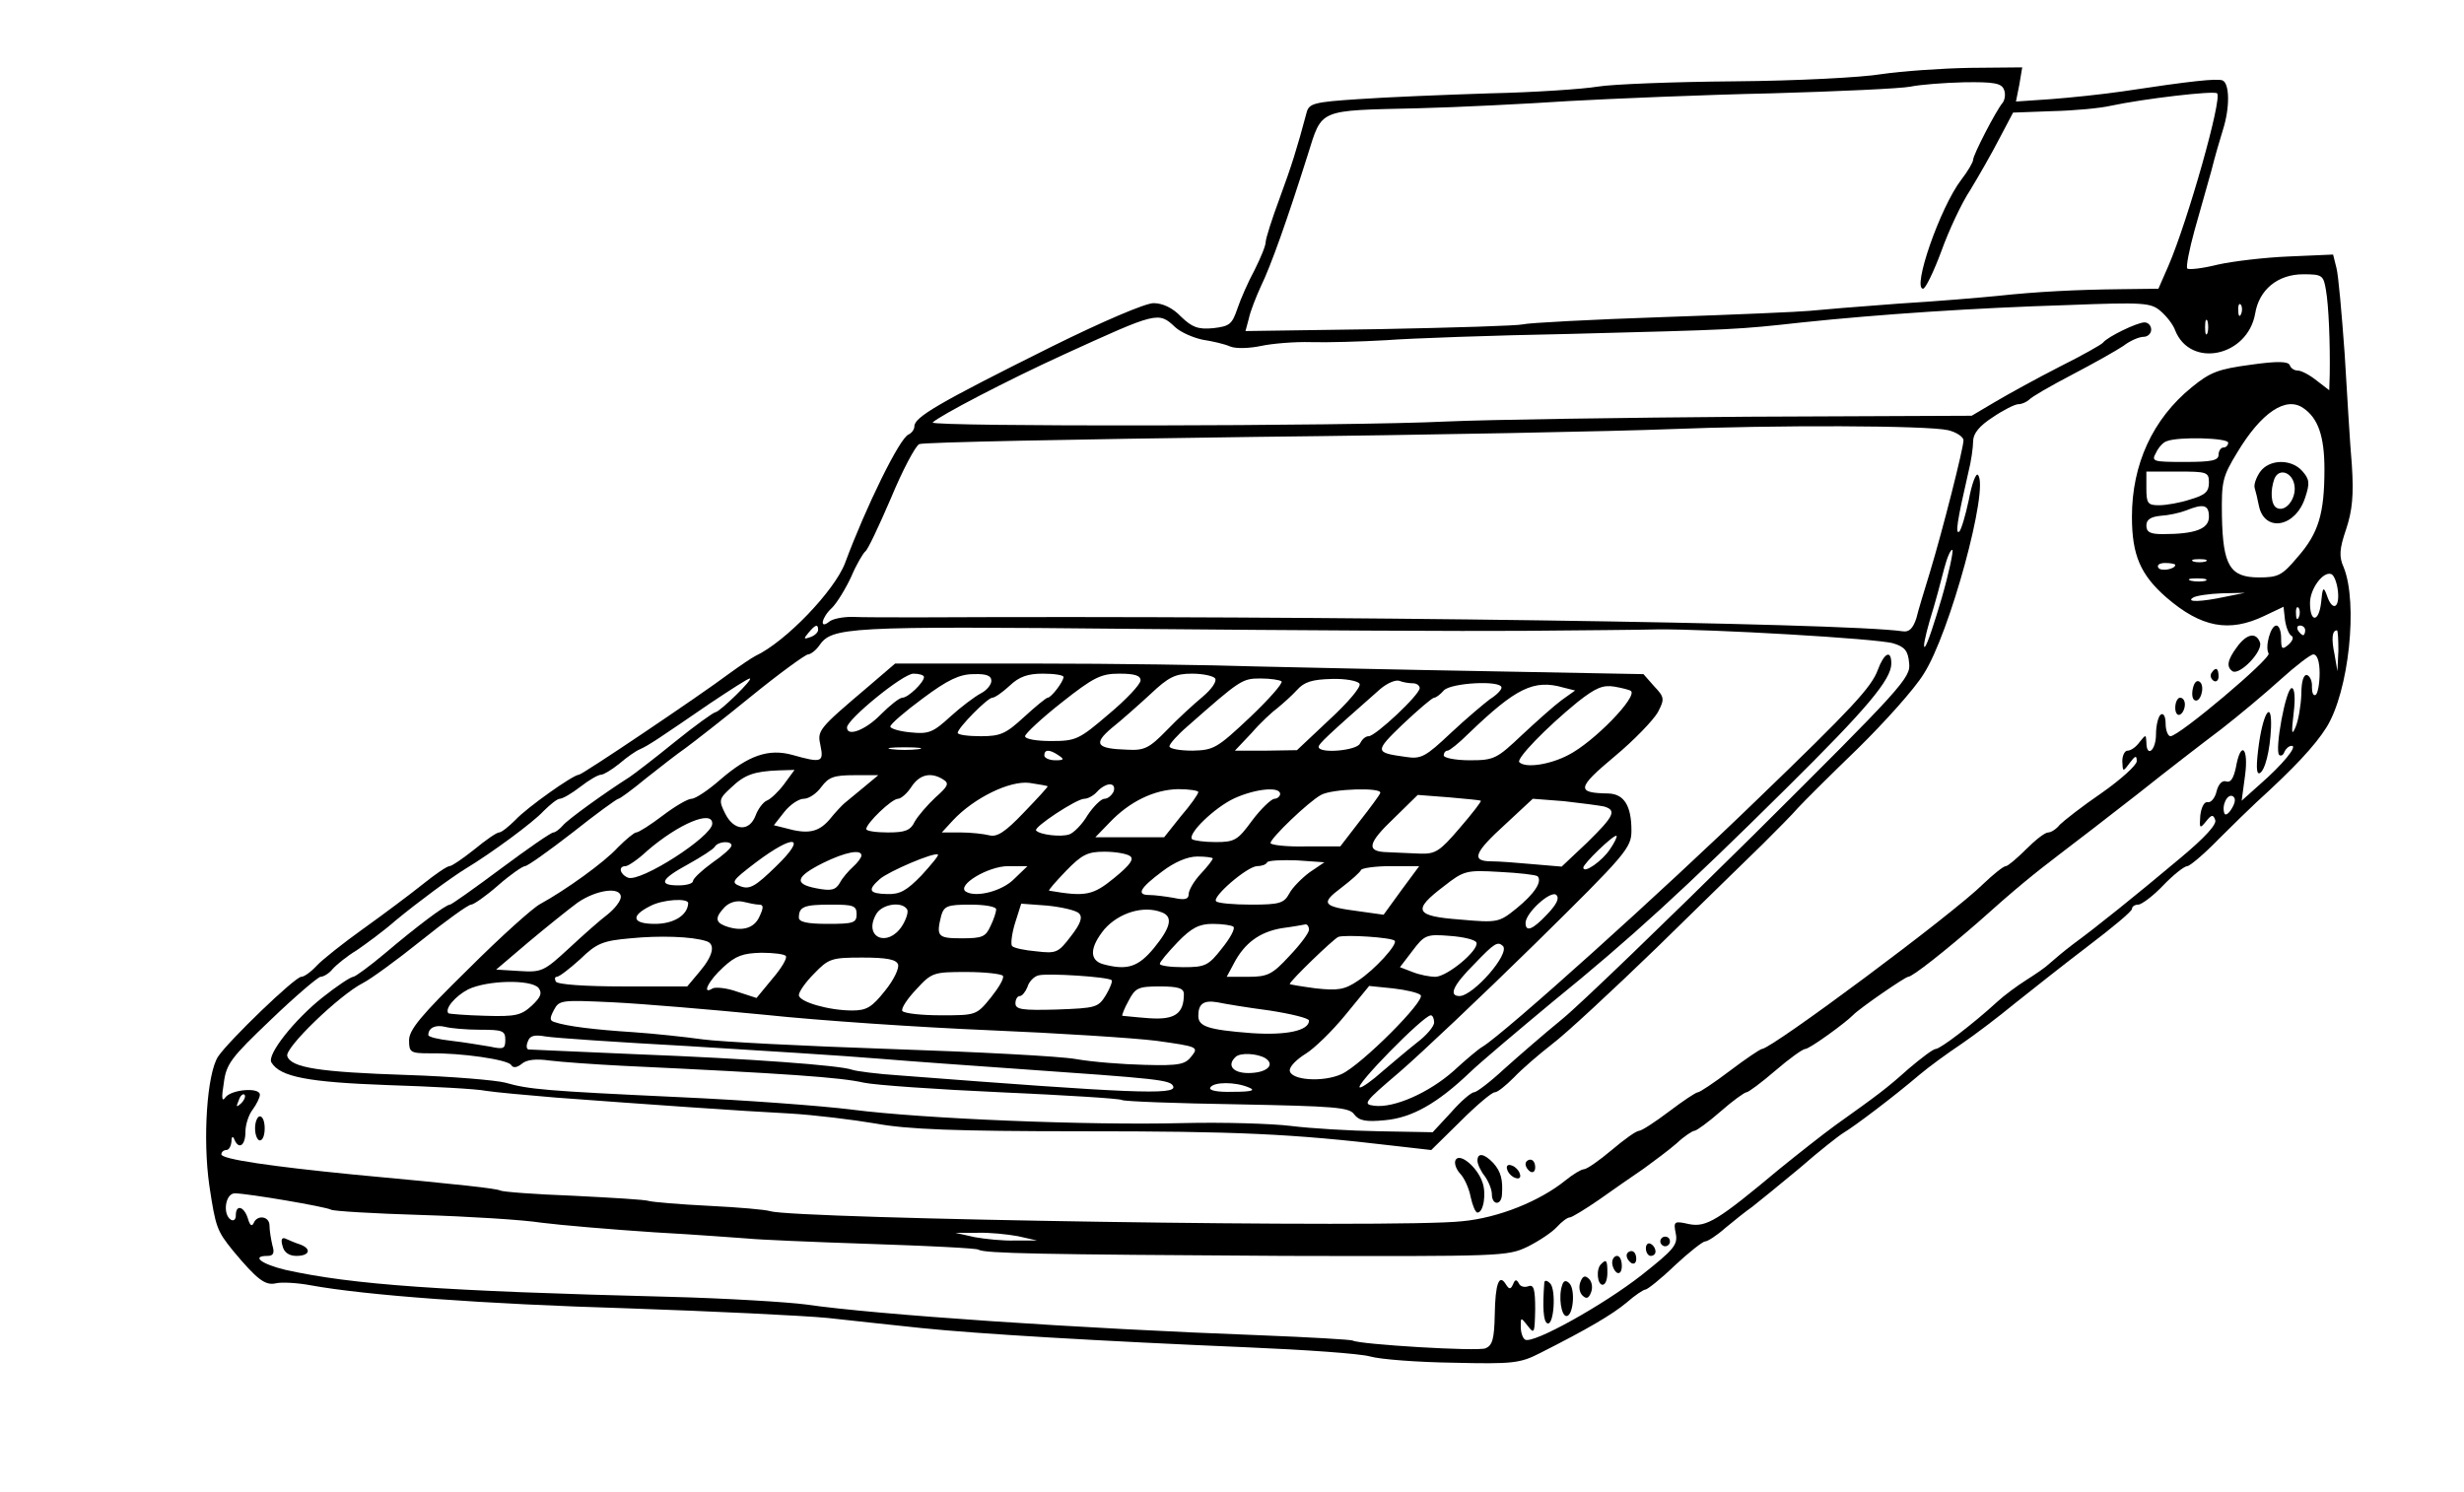
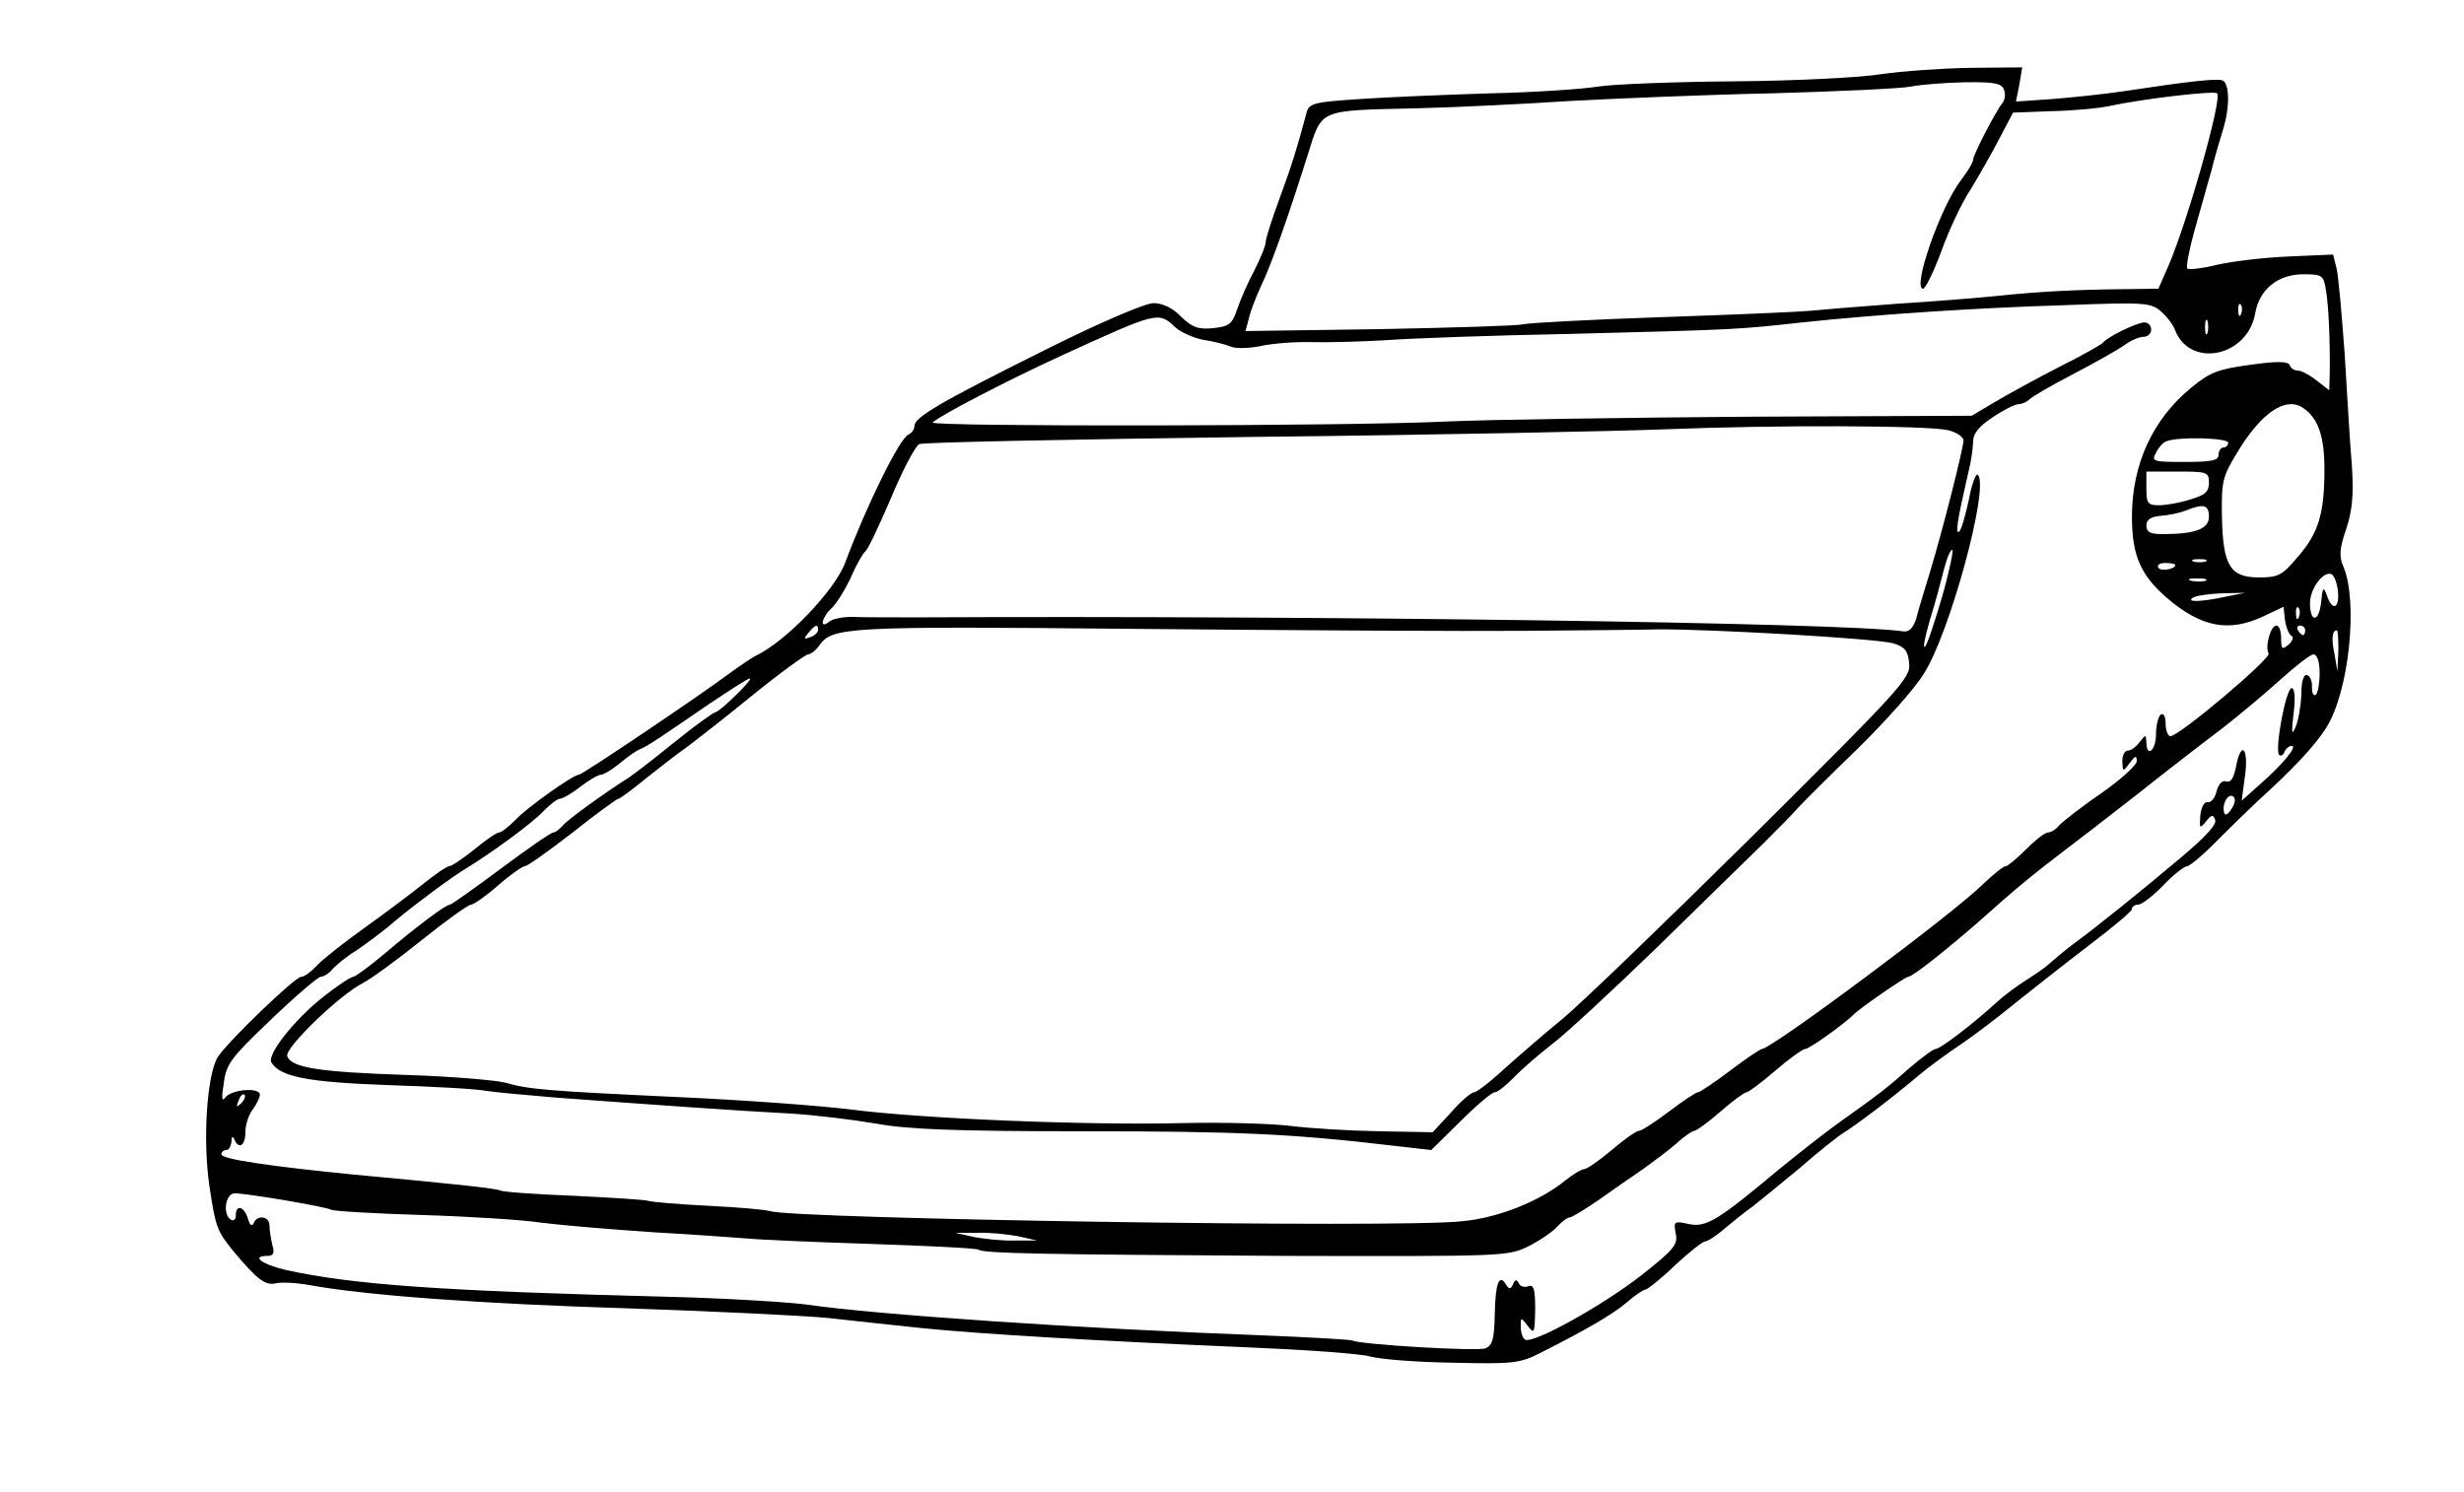
<svg xmlns="http://www.w3.org/2000/svg" version="1.0" width="682.667" height="413.333" viewBox="0 0 512 310">
-   <path d="M391 15.4c-4.1.7-17.8 1.4-30.5 1.5-12.6.1-25.5.6-28.5 1.1-3 .5-13.1 1.2-22.5 1.4-9.3.3-21.6.8-27.2 1.2-9.3.6-10.3.9-10.8 2.8-2 7.5-3.1 11-5.6 17.8-1.6 4.3-2.9 8.4-2.9 9.1 0 .8-1.1 3.4-2.3 5.8-1.3 2.4-2.9 6-3.6 8.1-1.1 3.2-1.6 3.6-5 4-3.2.3-4.4-.2-6.7-2.4-1.7-1.8-3.8-2.8-5.7-2.8-1.7 0-10.6 3.8-21.1 9C194.9 83.8 190 86.7 190 88.6c0 .7-.6 1.4-1.2 1.7-1.8.6-8.9 15.1-13.2 26.7-2.2 5.8-12.4 16.4-18.6 19.3-.8.4-3.3 2.1-5.5 3.7-6 4.5-30.5 21-31.2 21-1.2 0-10.9 6.9-13.2 9.4-1.4 1.4-2.9 2.6-3.4 2.6s-2.8 1.6-5.1 3.5c-2.4 1.9-4.7 3.5-5.2 3.5s-3 1.7-5.6 3.8c-2.5 2-8.1 6.2-12.3 9.2-4.2 3-8.6 6.5-9.7 7.7-1.2 1.3-2.6 2.3-3.2 2.3-1.3 0-15.1 13.3-17.3 16.6-2.3 3.6-3.2 17.1-1.8 26.8 1.3 8.7 1.6 9.4 4.9 13.5 5 6 6.7 7.3 8.9 6.8 1.2-.3 4.5-.1 7.2.4 11.5 2.1 35.9 3.9 66 4.8 17.6.6 36.3 1.5 41.5 2 5.2.6 14 1.5 19.5 2.1 11.6 1.2 36.9 2.7 67.7 4 11.9.5 23.4 1.3 25.5 1.9 2.1.6 9.9 1.2 17.3 1.3 12.4.3 13.9.1 18-2 9.9-5 15-8 18-10.5 1.7-1.5 3.5-2.7 3.9-2.7.4 0 3.2-2.2 6.1-5 2.9-2.7 5.8-5 6.3-5s2.4-1.2 4.2-2.8c1.8-1.5 4.3-3.5 5.6-4.4 1.3-1 5.7-4.6 9.8-8 4-3.5 8.2-6.8 9.2-7.4 2.2-1.3 10.3-7.4 15.7-12 2-1.7 6-4.6 8.7-6.4 2.8-1.9 7.8-5.7 11.2-8.5 3.4-2.7 10.2-8.1 15.2-11.9 5-3.8 9.1-7.2 9.1-7.7s.6-.9 1.3-.9c.7 0 3.1-1.8 5.2-4s4.4-4 5-4c.5 0 3.5-2.5 6.5-5.6 3-3 6.6-6.5 7.9-7.7 7.8-7.1 12.1-11.7 14.5-15.5 4.7-7.5 6.6-25.9 3.6-33.3-1-2.2-.9-3.8.5-7.9 1.3-3.9 1.6-7.1 1.2-13.3-.4-4.5-1-15-1.5-23.2-.6-8.3-1.3-16.3-1.7-17.8l-.7-2.8-9.2.4c-5 .2-11.7 1-14.8 1.7-3.2.8-6 1.1-6.3.8-.3-.3.4-3.9 1.5-7.9 1.2-4.1 2.7-9.7 3.5-12.4.7-2.8 1.8-6.6 2.4-8.5 1.5-4.7 1.4-9.7-.1-10.3-1.3-.4-6.3.1-20.8 2.3-4.1.6-10.8 1.3-14.8 1.6l-7.3.5.7-3.5.6-3.6-10.8.1c-6 .1-14.3.7-18.4 1.3zm25.4 3.2c.4.9.2 2.2-.3 2.8-1.4 1.7-6.1 10.8-6.1 11.8 0 .5-1.1 2.4-2.5 4.2-4.4 5.8-10.2 22.6-7.9 22.6.5 0 2.2-3.5 3.8-7.8 1.5-4.2 4.2-10 6-12.7 1.7-2.8 4.4-7.5 6-10.6l2.9-5.5 8.1-.3c4.5-.1 9.9-.6 12.1-1.1 7-1.5 21.6-3.2 22.2-2.6 1.1 1.1-6.1 26.5-10.1 35.8l-2.1 4.8-8 .1c-8.9.1-17.2.5-25.5 1.4-3 .3-12.2 1.1-20.5 1.6-8.2.6-16.6 1.3-18.5 1.5-1.9.2-15.6.8-30.5 1.3-14.8.5-27.9 1.2-29 1.5-1.1.3-14.5.7-29.8 1l-27.9.4.7-2.6c.3-1.5 1.5-4.5 2.5-6.7 2.1-4.3 5.5-13.9 9.7-27.2 3.1-9.8 1.9-9.3 23-9.8 8.1-.2 22.2-.9 31.3-1.5 9.1-.5 28-1.3 42-1.6 14-.4 27.1-1 29-1.4 1.9-.4 6.9-.8 11.1-.9 6.2-.1 7.8.2 8.3 1.5zm66.9 41.6c.6 3.3.9 11.3.8 17.6l-.1 3.3-2.6-2c-1.5-1.2-3.2-2.1-4-2.1-.7 0-1.4-.5-1.6-1.1-.3-.8-2.5-.9-8.1-.1-6.7.9-8.4 1.5-12.3 4.7-8.1 6.6-12.4 16-12.4 26.9 0 8 1.8 12.1 7.2 16.8 7.2 6.2 13 7.3 20.3 3.8l4-1.9.3 2.7c.2 1.5.8 3 1.3 3.3.6.3.3 1.1-.6 1.9-1.3 1.1-1.5.9-1.5-1.4 0-1.4-.4-2.6-1-2.6-1.2 0-2.4 4.5-1.6 5.8.6 1-18.6 17.2-20.4 17.2-.5 0-1-1.2-1-2.6 0-1.4-.4-2.3-1-1.9-.5.3-1 2.2-1 4.1 0 3.4-2 5-2 1.6-.1-1.6-.1-1.6-1.4 0-.7 1-1.8 1.8-2.5 1.8-.6 0-1.1 1-1.1 2.2.1 2.2.1 2.3 1.5.4 1.2-1.6 1.5-1.7 1.5-.4 0 .8-3.3 3.8-7.3 6.6-4.1 2.8-7.9 5.8-8.7 6.6-.7.9-1.8 1.6-2.4 1.6-.7 0-2.7 1.6-4.6 3.5-1.9 1.9-3.8 3.5-4.2 3.5-.5 0-2.6 1.7-4.7 3.7-6.1 6.1-44 34.3-46 34.3-.3 0-3.3 2-6.6 4.5s-6.3 4.5-6.7 4.5c-.4 0-3.1 1.8-6 4s-5.7 4-6.2 4c-.6 0-3.1 1.8-5.7 4s-5.2 4-5.8 4c-.5 0-2.2 1-3.8 2.3-5.3 4.3-13.9 7.8-21.5 8.5-13.5 1.5-138.8-.5-143.8-2.1-.8-.3-6.5-.8-12.6-1.1-6.2-.3-11.8-.8-12.5-1-.8-.3-7.9-.7-15.8-1.1-7.9-.3-14.7-.8-15.2-1.1-.8-.4-7.7-1.2-30.4-3.3-17.2-1.7-27.5-3.2-27.5-4.2 0-.5.5-.9 1-.9.6 0 1-.8 1.1-1.8 0-1 .3-1.2.6-.4.9 2.2 2.3 1.3 2.3-1.6 0-1.5.7-3.6 1.5-4.6.8-1.1 1.5-2.5 1.5-3.1 0-1.6-6-1.1-7.2.6-.7 1-.8 0-.3-3 .5-4 1.5-5.3 9.8-13.2 5.1-4.9 9.7-8.8 10.3-8.9.6 0 1.8-.7 2.5-1.6.8-.9 3-2.7 5-3.9 1.9-1.3 5.6-4 8.1-6.2 4.6-3.8 11.5-8.9 14.6-10.8 5.3-3.2 14-9.6 16.1-11.9 1.4-1.4 2.9-2.6 3.4-2.6.6 0 2.5-1.1 4.3-2.5 1.8-1.4 3.7-2.5 4.3-2.5.5 0 2.2-1 3.8-2.3 1.5-1.3 3.5-2.7 4.3-3 1.8-.8 4-2.3 14.5-9.5 4.2-2.8 7.9-5.2 8.3-5.2.9 0-6.2 6.9-7.1 7-.4 0-4.3 2.8-8.5 6.2-4.3 3.5-8.5 6.7-9.4 7.3-5.2 3.3-12.8 8.8-13.8 10-.7.8-1.6 1.5-2 1.5-.5 0-5.4 3.4-10.9 7.5S93.8 188 93.5 188c-.9 0-7 4.6-13.6 10.2-3.1 2.6-6.1 4.8-6.5 4.8-.5 0-3.4 1.9-6.4 4.3-5.8 4.6-11.6 11.9-10.6 13.5 1.8 3 7.6 4.1 24.1 4.7 9.4.3 18.6.8 20.5 1.2 1.9.3 8.5.9 14.5 1.4 18.8 1.4 38.6 2.8 48.5 3.3 5.2.3 13.3 1.3 18 2.1 6.5 1.2 16.4 1.6 43 1.6 31.9 0 43.4.5 64.5 3l7.9.9 6.1-6c3.3-3.3 6.5-6 7.1-6 .6 0 2.3-1.4 4-3.1 1.6-1.7 5.2-4.8 7.9-6.9 2.8-2.1 12.5-11.1 21.8-20.1 9.2-9 19.1-18.7 22-21.5 2.8-2.8 6.2-6.2 7.3-7.5 1.2-1.3 6.8-6.9 12.4-12.3 5.6-5.5 11.8-12.4 13.7-15.5 5.4-8.3 13.7-38.8 11.3-41.4-.4-.5-1.3 1.9-1.9 5.2-.7 3.3-1.6 6.3-2 6.6-.8.5-.5-1.9 1.9-12.3.6-2.3 1-5.3 1-6.5 0-1.6 1.3-3.2 4.1-5 2.2-1.5 4.6-2.7 5.3-2.7.7 0 1.6-.4 2.2-.9.5-.6 4.5-2.9 8.9-5.2 4.4-2.3 9.2-5 10.7-6 1.4-1.1 3.3-1.9 4.2-1.9.9 0 1.6-.7 1.6-1.5s-.6-1.5-1.4-1.5c-1.5 0-7.7 3-8.6 4.2-.3.4-4.4 2.7-9 5-4.7 2.4-10.7 5.7-13.4 7.3l-4.9 2.9-46.6.2c-25.6.2-53.8.6-62.6 1-20.2 1-107.6 1.1-106.7.2 1.4-1.4 15.6-8.8 27.2-14.1 19.5-8.9 19.7-9 23.2-5.7 1.2 1.1 3.8 2.2 5.7 2.6 2 .3 4.6.9 5.7 1.4 1.2.5 4 .4 6.4-.1 2.3-.5 7-.9 10.4-.8 3.3.1 10.4-.1 15.6-.4 5.2-.4 22.3-1 38-1.3 34.9-.9 34.9-.9 48.5-2.4 16.2-1.7 35.7-3 55.1-3.6 15.7-.6 17.3-.5 19.3 1.2 1.3 1.1 2.7 2.9 3.1 4.1 3.2 7.9 15 5.4 16.6-3.5.8-5 4.7-8.2 10-8.2 3.9 0 4.2.2 4.7 3.2zm-17.6 5c-.3.8-.6.5-.6-.6-.1-1.1.2-1.7.5-1.3.3.3.4 1.2.1 1.9zm-7 4c-.3.7-.5.2-.5-1.2s.2-1.9.5-1.3c.2.7.2 1.9 0 2.5zm19.9 15.6c3.1 2.1 4.4 5.9 4.4 12.7 0 9.2-1.2 13.3-5.6 18.3-3.2 3.8-4 4.2-8 4.2-6 0-7.5-2.4-7.7-12.7-.1-7.3.1-8.2 3.2-13.3 5-8.3 10.1-11.7 13.7-9.2zm-73.8 4.6c1.7.4 3.2 1.4 3.2 2.1 0 1.6-4.3 18.6-7 27.5-1.1 3.6-2.4 7.8-2.8 9.5-.7 2.1-1.5 2.9-2.8 2.7-12.3-1.8-120.6-3.3-204.4-2.9-5.8 0-12.1 0-14-.1-1.9 0-4 .4-4.7 1-2.1 1.7-1.6-.9.6-2.9 1-1 2.8-3.9 4-6.5 1.1-2.6 2.5-4.9 2.9-5.2.5-.3 2.8-5.2 5.3-11 2.4-5.8 5.1-10.9 5.9-11.3.8-.4 32.1-1 69.5-1.5 37.4-.4 76.1-1.2 86-1.6 22.5-.9 54-.8 58.3.2zM463 92c0 .5-.4 1-1 1-.5 0-1 .7-1 1.5 0 1.2-1.4 1.5-7 1.5-6.7 0-7-.1-6-1.9.5-1.1 1.5-2.2 2.2-2.4 2.4-1 12.8-.7 12.8.3zm-4 8.3c0 1.9-.8 2.6-3.9 3.5-2.1.7-5 1.2-6.5 1.2-2.3 0-2.6-.4-2.6-3.5V98h6.5c6.1 0 6.5.1 6.5 2.3zm0 7.1c0 2.5-2.8 3.6-9.6 3.6-2.6 0-3.4-.4-3.4-1.8 0-1.2.9-1.8 2.9-2 1.7-.1 4-.6 5.3-1.1 3.7-1.5 4.8-1.2 4.8 1.3zm-55.5 16.8c-1.5 5.1-3 9.7-3.5 10.2-.5.4 0-2 1-5.5 1.1-3.5 2.4-8.4 3-10.8.6-2.3 1.4-4.1 1.7-3.8.2.3-.7 4.7-2.2 9.9zm54.8-7.5c-.7.2-1.9.2-2.5 0-.7-.3-.2-.5 1.2-.5s1.9.2 1.3.5zm-6.3.7c0 .9-3 1.4-3.5.6-.4-.6.3-1 1.4-1 1.2 0 2.1.2 2.1.4zm33.8 5.4c.4 3.7-1.2 4.3-2.3.9-.7-1.9-.9-1.7-1.2 1.6-.5 4.1-2.3 4.1-2.3 0 0-2.9 2.7-6.6 4.4-6 .6.2 1.2 1.8 1.4 3.5zm-27.5-2.1c-.7.2-2.1.2-3 0-1-.3-.4-.5 1.2-.5 1.7 0 2.4.2 1.8.5zm4.2 3.3c-5.1 1.1-8.4 1.2-6.8.2.6-.4 3.3-.8 6-.9l4.8-.1-4 .8zm15.2 4.2c-.3.8-.6.5-.6-.6-.1-1.1.2-1.7.5-1.3.3.3.4 1.2.1 1.9zM170 130.9c0 .5-.7 1.2-1.6 1.5-1.4.5-1.5.4-.4-.9 1.4-1.7 2-1.9 2-.6zm146.5.2c11.6-.1 24.2-.2 28-.3 10.7-.1 45.6 1.9 48.9 2.9 2.4.7 3.1 1.6 3.3 4.1.4 3-1.4 5-32.4 35.8-18 17.8-35.9 35.1-39.7 38.2-3.8 3.1-9.2 7.8-12.1 10.4-2.9 2.7-5.7 4.8-6.2 4.8-.6 0-2.8 1.9-4.8 4.2l-3.8 4.1-11.1-.2c-6.1-.1-14.3-.6-18.3-1.1-4-.5-14.1-.8-22.5-.6-19.7.5-54-.9-68.8-2.8-6.3-.8-22.5-2-36-2.6-27.8-1.3-31.1-1.6-36-3-1.9-.5-11.1-1.3-20.5-1.6-18.1-.6-24-1.5-24.8-3.9-.7-1.6 10.8-12.7 15.7-15.2 1.6-.8 7.1-4.8 12.2-8.9 5.1-4.1 9.7-7.4 10.3-7.4.5 0 3.1-1.8 5.6-4 2.5-2.2 5.1-4 5.6-4s5-3.2 9.9-7c4.9-3.9 9.2-7 9.5-7 .3 0 2.9-1.9 5.8-4.3 2.9-2.3 6.5-5.1 8.1-6.2 1.5-1.1 7.7-5.9 13.7-10.8 5.9-4.8 11.3-8.7 11.8-8.7s1.6-.8 2.3-1.8c2.7-3.9 5.3-4.1 66.3-3.5 32.5.3 68.5.5 80 .4zM479 131c0 .5-.2 1-.4 1-.3 0-.8-.5-1.1-1-.3-.6-.1-1 .4-1 .6 0 1.1.4 1.1 1zm6.9 4.2-.2 4.3-.6-3.5c-.7-3.3-.5-5 .5-5 .2 0 .3 1.9.3 4.2zm-3.9 4.7c0 2.2-.4 4.2-.8 4.5-.5.3-.8-.4-.8-1.6.1-1.2-.4-2.3-1-2.5-.7-.2-1.2 1.2-1.2 4-.1 2.4-.6 5.4-1.2 6.8-.8 1.9-.9 1.3-.4-2.9.4-3.2.2-5.2-.4-5.2-1.2 0-3.6 12.9-2.6 13.9.4.3.9 0 1.1-.7.3-.6.9-1.2 1.5-1.2 1.3 0-1.9 3.9-6.6 8l-3.8 3.4.7-5.2c.8-5.9-.9-7.4-1.9-1.7-.5 2.3-1.1 3.2-2 2.9-.8-.3-1.6.5-2 2-.3 1.4-1.2 2.5-1.9 2.3-.7-.1-1.3 1.1-1.5 2.8-.2 2.7-.1 2.8 1.2 1.2 1.1-1.4 1.5-1.5 1.9-.3.4.9-2.2 3.7-7.1 7.8-9.4 7.9-17.5 14.4-22.4 18-2 1.5-4.2 3.4-5 4.1-.7.7-2.9 2.2-4.8 3.4-1.9 1.2-4.6 3.2-6 4.5-4.8 4.4-11.8 9.8-12.8 9.8-.5 0-3 1.9-5.6 4.1-4.7 4.2-6.2 5.3-15.3 11.8-2.6 1.9-7.8 6-11.5 9-12.8 10.7-15.2 12.2-18.8 11.5-3.1-.7-3.3-.6-2.8 1.9.5 2.4-.4 3.4-7.1 8.7-7.9 6.2-22.6 14.4-24.2 13.4-.5-.3-.9-1.5-.9-2.7 0-2 0-2 1.5-.1 1.3 1.7 1.4 1.5 1.5-3.5 0-4.2-.3-5.2-1.4-4.8-.8.3-1.7.1-2-.6-.5-.9-.8-.8-1.2.2-.5 1.1-.8 1.1-1.5 0-1.4-2.3-2.2-.1-2.3 6.3-.1 5.1-.5 6.4-1.9 7-1.6.7-26.2-.8-27.6-1.6-.3-.2-8.9-.7-19.1-1.1-37.7-1.4-80.2-4.3-94.5-6.4-3.8-.5-16.7-1.3-28.5-1.6-47.4-1.2-65.7-2.5-79.7-5.6-5-1.2-7.2-2.9-3.7-2.9 1.2 0 1.5-.6 1-2.2-.3-1.3-.6-3.1-.6-4.1 0-2-2.6-2.3-3.3-.5-.4.8-.8.4-1.2-1-.8-2.5-2.5-3-2.5-.6 0 .8-.4 1.2-1 .9-1.8-1.1-1.2-5.5.8-5.5 2.6 0 19 2.8 20 3.4.5.3 8.9.8 18.8 1.1 9.8.3 21.1 1 24.9 1.6 3.9.5 14.4 1.4 23.5 2 9.1.5 17.9 1.2 19.5 1.3 1.7.2 12.9.7 25 1.1 12.1.4 22.4.9 22.8 1.2 1.3.8 12.8 1 63.5 1.3 45.2.1 46.4.1 50.6-1.9 2.4-1.2 5.1-3 6.1-4.1 1-1.1 2.2-2 2.7-2 .4 0 3.2-1.7 6.1-3.7 2.8-2 7-4.9 9.2-6.4 2.2-1.6 5.3-3.9 6.9-5.3 1.6-1.5 3.3-2.6 3.7-2.6.4 0 2.9-1.8 5.4-4 2.5-2.2 5-4 5.4-4 .4 0 3.1-2 6-4.5s5.7-4.5 6.2-4.5c.9 0 8.2-5.3 9.9-7 1.3-1.4 10.9-8 11.5-8 .9 0 7.7-5.4 14.6-11.4 7.7-6.9 11.4-9.9 16.9-14.1 2.9-2.2 10.2-7.8 16.2-12.5 5.9-4.7 13.8-10.8 17.4-13.5 3.6-2.8 9.1-7.4 12.3-10.3 3.1-2.8 6.2-5.2 6.8-5.2.8 0 1.3 1.5 1.3 3.9zm-18.3 28.2c-.6 1-1.3 1.5-1.5.9-.6-1.7.7-4.2 1.8-3.5.6.4.5 1.3-.3 2.6zM50.1 229.3c-1 .9-1.1.8-.5-.6.3-1 .9-1.5 1.2-1.2.3.3 0 1.1-.7 1.8zm161.4 27.6 4 .9H211c-2.5.1-6.3-.3-8.5-.7l-4-.9h4.5c2.5-.1 6.3.3 8.5.7z" />
-   <path d="M464.8 134.5c-2 2.7-2.2 4.1-.9 5 1.5.9 6.4-4.2 5.7-6-.8-2.2-2.8-1.8-4.8 1zm-5.3 5.4c-.3.5-.1 1.2.5 1.6.5.3 1-.1 1-.9 0-1.8-.6-2.1-1.5-.7zm-3.8 3c-.3 1.2-.2 2.3.3 2.6 1.2.7 2.2-2.7 1.2-3.7-.6-.6-1.2-.1-1.5 1.1zm-3.7 4.2c0 1.1.5 1.7 1 1.4.6-.3 1-1.3 1-2.1s-.4-1.4-1-1.4c-.5 0-1 .9-1 2.1zM53 234.5c0 1.4.5 2.5 1 2.5.6 0 1-1.1 1-2.5s-.4-2.5-1-2.5c-.5 0-1 1.1-1 2.5zm249.5 6.5c-.4.6 0 1.9.9 2.9.9.9 1.9 3.2 2.2 4.9.4 1.8 1 3.2 1.4 3.2 1.3 0 1.9-4.1 1-6.4-1.1-3.1-4.6-6-5.5-4.6zm4.5.2c0 .7.7 2.2 1.5 3.2.8 1.1 1.5 2.8 1.5 3.8 0 2.3 2 2.4 2.1 0 .2-3-.2-4.7-1.8-6.5-1.9-2-3.3-2.2-3.3-.5zm10 .7c0 .6.5 1.3 1 1.6.6.3 1-.1 1-.9 0-.9-.4-1.6-1-1.6-.5 0-1 .4-1 .9zm-3.8 1.2c.2.7 1 1.5 1.7 1.7.8.3 1.2-.1.9-.9-.2-.7-1-1.5-1.7-1.7-.8-.3-1.2.1-.9.9zm156.4-145c-.8 1.2-1.3 2.6-1.1 3.3.2.6.6 2.3.9 3.8 1.2 5.5 7.6 4.4 9.6-1.8 1-3 .9-3.8-.6-5.5-2.3-2.6-6.9-2.5-8.8.2zm7.2 3c.3 2.7-2 5.5-3.8 4.4-1.1-.7-1.3-3.5-.4-6 1-2.4 3.9-1.3 4.2 1.6zm-86.6 38.1c-1.3 3.6-5.4 8-24.9 26.8-19.9 19.3-52.5 48.6-57.2 51.5-.9.5-3.6 2.8-6.1 5.1-5.1 4.5-12.3 7.7-16.4 7.2-2.5-.3-2.2-.7 5.2-7 4.4-3.8 17-15.7 28.1-26.6 19.1-18.8 20.1-20 20.1-23.6 0-5.1-1.5-7.6-4.8-7.7-6.7-.1-6.6-1.1 1.3-7.7 4.1-3.4 8.1-7.6 9-9.2 1.4-2.7 1.4-3.1-.8-5.4l-2.2-2.5-32-.6c-17.6-.3-39.4-.8-48.5-1-9.1-.3-29.7-.6-45.7-.6H186l-5.6 4.8c-10.5 8.9-10.6 9.1-9.9 12.3.7 3.4.2 3.6-5.8 1.9-5-1.4-9.2.1-15 5.1-2.5 2.2-5.2 4-6 4-.8 0-3.5 1.6-6 3.5s-5 3.5-5.5 3.5c-.4 0-2.1 1.4-3.8 3.1-2.8 3.1-10.9 8.9-16.2 11.8-1.5.8-8.2 6.8-14.9 13.5C87.5 211 85 214 85 216.2c0 2.5.3 2.7 4.3 2.7 6.6-.1 16.1 1.3 16.9 2.4.4.7 1.2.6 2.2-.2 1-.9 3-1.1 5.8-.7 2.4.3 9.3.8 15.3 1.1 34 1.6 45.2 2.4 50 3.5 2.3.5 15.1 1.4 28.5 2 13.4.6 24.7 1.3 25.1 1.6.5.3 11.3.7 24 .9 20.2.4 23.3.6 24.3 2.1 1 1.3 2.4 1.6 6.4 1.2 5.6-.5 10.9-3.5 17.7-10 2.2-2.1 9.9-8.6 17-14.5 16.5-13.4 27.6-23.6 48.6-44.4 16.9-16.7 21.9-22.7 21.9-26 0-3-1.5-2.2-2.8 1.3zM192 140.7c0 1.1-3.3 4.3-4.5 4.3-.6 0-2.6 1.6-4.5 3.5-3.1 3.2-7 4.7-7 2.7-.1-1.6 11.6-11.2 13.8-11.2 1.2 0 2.2.3 2.2.7zm14 .8c0 .8-1 2-2.2 2.6-1.3.7-4.1 2.8-6.3 4.8-3.6 3.3-4.5 3.7-8.3 3.3-2.3-.2-4.2-.8-4.2-1.2 0-.5 3-3.1 6.8-5.9 5.1-3.8 7.6-5 10.5-5 2.6-.1 3.7.3 3.7 1.4zm15-.8c-.1 1.1-2.6 4.3-3.3 4.3-.3 0-2.5 1.8-4.9 4-3.8 3.5-4.9 4-9 4-2.7 0-4.8-.3-4.8-.7 0-1 6.2-7.3 7.2-7.3.5 0 2.1-1.1 3.6-2.5 2-1.9 3.8-2.5 6.9-2.5 2.4 0 4.3.3 4.3.7zm16 .7c0 .8-3 4-6.6 7-6.2 5.3-6.8 5.6-12 5.6-3 0-5.4-.4-5.4-1 0-.5 3.4-3.7 7.6-7 6.7-5.3 8.2-6 12-6 3.2 0 4.4.4 4.4 1.4zm15.5-.4c.4.6-.8 2.3-2.6 3.8s-5.2 4.6-7.4 6.9c-3.7 3.8-4.7 4.3-8.3 4.1-6.4-.2-7.1-1.2-3.2-4.5 1.9-1.5 5.5-4.7 8-7 3.8-3.6 5.2-4.3 8.7-4.3 2.3 0 4.5.5 4.8 1zm13.8.6c.3.4-2.6 3.7-6.6 7.5-6.8 6.4-7.5 6.8-11.9 6.9-2.7 0-4.8-.4-4.8-.9s1.7-2.4 3.8-4.2c10.9-9.6 11.3-9.9 15.1-9.9 2.1 0 4 .3 4.4.6zm16.2.5c.4.6-2.4 3.9-6.2 7.4l-6.8 6.4-6.4.1h-6.5l3.5-3.7c1.8-2.1 4.3-4.4 5.4-5.2 1.1-.9 2.9-2.5 4-3.7 1.5-1.7 3.2-2.2 7.2-2.3 2.8-.1 5.5.4 5.8 1zm11.1-.1c.8 0 1.4.5 1.4 1 0 1.4-9.2 10-10.6 10-.7 0-1.4.7-1.8 1.5-.6 1.5-8.6 2.2-8.6.7 0-.6 1.9-2.4 12.8-12 1.4-1.2 3.2-2 4-1.7.7.3 2 .5 2.8.5zm18.4.9c0 .5-1.1 1.6-2.4 2.4-1.2.9-4.9 4-8.1 7-5.3 5-6.2 5.5-9.4 5-6.5-.9-6.5-1.1-.6-6.8 3.2-3 6.1-5.5 6.5-5.5.4 0 1.3-.7 2-1.5 1.4-1.6 12-2.2 12-.6zm12.9 0 2.4.6-2.8 2c-1.5 1.1-5.2 4.4-8.2 7.2-5.3 5-5.8 5.3-10.9 5.3-3 0-5.4-.5-5.4-1 0-.6.4-1 .8-1s2.4-1.6 4.4-3.6c9.8-9.4 13.5-11.3 19.7-9.5zm14 .7c1.4 1.2-7.7 10.6-13 13.3-3.8 2-8.9 2.8-10.2 1.5-.7-.7 5.6-7.2 12.1-12.5 3.8-3 5.3-3.6 7.7-3.2 1.7.3 3.2.7 3.4.9zm-148.1 12.1c-1.6.2-4 .2-5.5 0-1.6-.2-.3-.4 2.7-.4s4.3.2 2.8.4zM220 157c1.2.8 1.1 1-.7 1-1.3 0-2.3-.5-2.3-1 0-1.3 1.1-1.3 3 0zm-57.1 6c-1.2 1.6-2.8 3.1-3.6 3.4-.7.3-1.8 1.7-2.3 3.1-1.3 3.4-4.5 3.2-6.3-.4-1.4-2.8-1.3-3.1 1.2-5.4 2.8-2.7 4.8-3.4 9.9-3.6l3.3-.1-2.2 3zm16.6.6c-1.6 1.3-3.4 2.8-4 3.3-.5.4-2 2-3.2 3.5-2.3 2.6-4.5 3-9.1 1.7l-2.4-.6 2.2-2.8c1.2-1.5 3-2.7 4-2.7 1.1 0 2.7-1.1 3.7-2.5 1.5-2 2.6-2.4 6.8-2.4h5l-3 2.5zM196 162c1.3.8 1 1.4-1.6 3.7-1.7 1.6-3.6 3.8-4.3 5-.9 1.9-2 2.3-5.6 2.3-2.5 0-4.5-.3-4.5-.7 0-1.2 5.3-6.3 6.6-6.3.6 0 1.9-1.1 2.8-2.5 1.7-2.6 4.1-3.1 6.6-1.5zm21.7 1.4c.1.1-2.1 2.5-4.9 5.4-3.9 4.1-5.6 5.2-7.2 4.8-1.2-.3-3.9-.6-6-.6h-3.9l2.3-2.5c4.4-4.7 11.8-8.3 15.9-7.8 2 .3 3.7.6 3.8.7zm13.7 1.1c-.4.8-1.2 1.5-1.9 1.5s-2.3 1.6-3.5 3.4c-1.1 1.9-2.9 3.7-3.8 4-1.7.6-6.1.1-6.9-.8-.7-.6 8.4-6.6 10-6.6.8 0 2-.7 2.7-1.5.7-.8 1.9-1.5 2.6-1.5.8 0 1.1.6.8 1.5zm17.6.1c0 .4-1.6 2.7-3.6 5l-3.5 4.4h-14.3l3-3.1c4.1-4.3 9.2-6.8 14.2-6.9 2.3 0 4.2.3 4.2.6zm17 .4c0 .5-.6 1-1.2 1-.7.1-2.8 2.1-4.6 4.5-3 4.1-3.6 4.5-7.6 4.5-2.3 0-4.5-.3-4.9-.6-1-1.1 4.7-6.6 8.8-8.5 4.4-2 9.5-2.5 9.5-.9zm20.8-.2c-.1.4-2.1 3.1-4.3 5.9l-4 5.2h-7.2c-4 .1-7.3-.3-7.3-.7 0-1 7.9-8.6 10.5-10 2.3-1.3 12.8-1.6 12.3-.4zm20.9 1.6c.2.1-1.8 2.7-4.4 5.7-4.1 4.8-5 5.4-8.2 5.3-2-.1-5.1-.2-6.8-.3-4.5-.1-4.2-1.8 1.5-7.2l4.8-4.7 6.5.5c3.5.3 6.5.6 6.6.7zm25.6 1.2c2.7.8 2.1 2-3.5 7.5l-5.3 5-5.9-.5c-3.2-.3-7.2-.6-8.7-.6-4.3 0-3.6-1.8 2.9-7.7l5.7-5.3 6.5.5c3.6.4 7.3.9 8.3 1.1zM148 171.2c-.1 2.7-14.9 12.2-17.5 11.2-1.7-.7-2.1-2.4-.5-2.4.5 0 2.6-1.4 4.5-3.2 6.5-5.6 13.6-8.6 13.5-5.6zm186.6 5.2c-1.6 2.5-5.6 5.3-5.6 3.9 0-.8 6.3-6.9 6.9-6.6.2.1-.4 1.4-1.3 2.7zm-182.6-.7c0 .5-1.8 2.1-4 3.6-2.2 1.6-4 3.3-4 3.8s-1.3.9-3 .9c-4.3 0-3.7-1.3 2-4.4 2.7-1.5 5.2-3.1 5.5-3.6.7-1.2 3.5-1.3 3.5-.3zm9.3 4.3c-4.3 4.2-5.5 4.9-7.4 4.2-2.1-.8-1.9-1.1 3.2-5 8-6 10.7-5.5 4.2.8zm17.7-2.2c0 .4-.8 1.5-1.7 2.3-1 .9-2.3 2.4-2.8 3.4-.9 1.5-1.8 1.7-4.9 1.1-4.7-.9-4.3-2.4 1.5-5.3 4.5-2.2 7.9-2.9 7.9-1.5zm12.5 4.1c-3.1 3.2-4.5 4-7.2 3.9-3.7-.1-4.1-.8-1.5-3.1 1.8-1.6 11.4-5.7 12.1-5.1.2.2-1.4 2.1-3.4 4.3zm43.3-4c.9.6.1 1.8-3.2 4.5-4.5 3.7-6 4-13.6 2.7-.2-.1 1.4-1.9 3.5-4.1 3.3-3.4 4.5-4 8-4 2.2 0 4.6.4 5.3.9zm17.2.5c0 .3-1.1 1.7-2.5 3.2-1.4 1.5-2.5 3.4-2.5 4.2 0 1.1-.8 1.3-3.1.8-1.7-.3-4-.6-5.1-.6-2.7 0-2-1.4 2.7-4.9 2.5-1.9 5.2-3.1 7.3-3.1 1.7 0 3.2.2 3.2.4zm20.1 2.9c-1.6 1.2-3.6 3.2-4.2 4.4-1.1 2-2 2.3-7.9 2.3-3.7 0-7-.3-7.3-.7-.9-.9 6.4-7.2 8.5-7.3.9 0 1.9-.3 2.1-.8.3-.4 3.1-.5 6.2-.4l5.7.4-3.1 2.1zm-61.3 1.3c-2.5 2.6-8 4-10.1 2.7-2-1.3 4.6-5.3 8.8-5.3h4l-2.7 2.6zm80.4 2.4-3.7 5.1-5-.7c-7.7-1-8.2-1.6-3.8-4.9 2.1-1.6 4-3.3 4.1-3.7.2-.4 3-.8 6.2-.8h5.9l-3.7 5zm28.3-2.9c1 1.1-.6 3.6-4.4 6.7-3.6 2.9-3.9 3-11.7 2.3-9.4-.7-10-1.9-3.4-6.9 4.2-3.3 4.7-3.4 11.6-3 4 .2 7.5.6 7.9.9zM129 186.4c0 .8-1.2 2.4-2.7 3.6-1.6 1.2-5.2 4.4-8.1 7.1-5.1 4.7-5.6 5-10.2 4.7l-4.9-.3 6.7-5.7c3.7-3.1 8.3-6.8 10.2-8.2 3.9-2.7 9-3.4 9-1.2zm192.5 3.6c-3 3.2-4.5 3.8-4.5 1.8 0-2.1 5.3-6.9 6.4-5.8.7.7 0 2-1.9 4zM143 187.7c-.1 2.5-3 4.3-6.9 4.3-4.7 0-5.2-1.6-1-3.7 2.6-1.4 7.9-1.7 7.9-.6zm14.7.3c1 0 1 .6.1 2.5-1.1 2.5-3.8 3.2-7.2 1.9-2-.8-2-1.8 0-3.9 1-1 2.5-1.4 3.8-1.1 1.2.3 2.7.6 3.3.6zm20.3 2c0 1.8-.7 2-6 2-4.3 0-6-.4-6-1.3 0-2.3 1.1-2.7 6.7-2.7 4.6 0 5.3.2 5.3 2zm10.5-1c.3.5-.2 2.1-1.1 3.5-3 4.5-8 2.3-5.4-2.4 1.1-2.2 5.4-2.9 6.5-1.1zm18.5 0c0 .5-.5 2.1-1.2 3.5-1 2.2-1.7 2.5-6 2.5-5 0-5.3-.4-4.2-4.8.6-1.9 1.3-2.2 6-2.2 3 0 5.4.4 5.4 1zm17.2.8c.8.8.4 2.1-1.7 4.8-2.6 3.4-3 3.6-7.2 3.1-2.4-.2-4.7-.7-5-1.1-.3-.3-.1-2.4.6-4.7l1.3-4.1 5.4.4c3 .3 6 1 6.6 1.6zm17.2-.2c2.4.9 1.9 3.1-1.6 7.4-3.3 4-5.6 4.7-10.5 3.4-3-.8-2.9-3.5.2-7.3 3-3.4 8.1-5 11.9-3.5zm14.9 3c.4.4-.7 2.4-2.4 4.5-2.8 3.6-3.5 3.9-8 3.9-2.7 0-4.9-.3-4.9-.7 0-.4 1.7-2.4 3.7-4.5 2.9-3 4.5-3.8 7.3-3.8 2 0 4 .3 4.3.6zm15.7.6c0 .7-1.9 3.2-4.1 5.5-3.5 3.8-4.5 4.3-8.5 4.3h-4.5l1.5-2.8c2.2-4.2 5.3-6.5 9.9-7.3 2.3-.3 4.5-.7 5-.8.4 0 .7.5.7 1.1zm-125.2 2.4c1.9.6 1.4 3-1.4 6.3l-2.6 3.1h-13.3c-7.9 0-13.6-.4-14-1-.3-.6-.2-1 .2-1 .5 0 2.7-1.7 4.9-3.7 3.4-3.3 4.7-3.8 10.4-4.3 6-.6 12.8-.4 15.8.6zm143-.1c.7.7-4.1 6-7.6 8.3-2.8 1.9-4.2 2.1-8.8 1.6-3-.4-5.4-.8-5.4-.9 0-.6 9-9.3 10.1-9.8 1.5-.5 11 .1 11.7.8zm17 .4c.5 1.6-6 7-8.5 7.1-1.2 0-3.3-.4-4.8-1l-2.6-1 2.6-3.4c2.5-3.3 2.9-3.5 7.8-3.1 2.8.2 5.3.8 5.5 1.4zm5.5.7c1.5 1.6-6.1 10.3-9 10.4-2.4 0-1.3-2.3 3-6.6 4.3-4.5 4.9-4.8 6-3.8zm-149 2.1c.3.5-1 2.6-2.8 4.7l-3.3 4-4-1.3c-2.2-.8-4.5-1-5.1-.7-2.4 1.5-.9-1.6 2.2-4.4 2.6-2.4 4.1-2.9 7.9-3 2.6 0 4.9.3 5.1.7zm23.3 1.7c.3.8-.9 3.3-2.7 5.5-2.7 3.4-3.8 4.1-6.8 4.1-4.9 0-11.1-1.8-11.1-3.2 0-.7 1.4-2.7 3.2-4.5 3-3.1 3.6-3.3 10-3.3 5.1 0 7 .4 7.4 1.4zm21.8 2.4c.3.5-.9 2.5-2.5 4.5-3 3.7-3.1 3.7-10.4 3.7-4.1 0-7.6-.4-8-.9-.3-.5 1-2.5 2.9-4.5 3.2-3.5 3.6-3.6 10.4-3.6 3.9 0 7.3.4 7.6.8zm22.6.9c.2.2-.3 1.6-1.2 3.1-1.6 2.6-2.1 2.7-10.2 3-7.2.2-8.6 0-8.6-1.3 0-.8.4-1.5.9-1.5s1.2-.9 1.6-1.9c.3-1.1 1.4-2.2 2.3-2.4 1.9-.5 14.4.3 15.2 1zm-119.1 1.6c.8 1.1.5 1.9-1.4 3.7-2.2 2-3.3 2.3-9.7 2.1-4-.1-7.4-.4-7.6-.5-.9-.9 1.4-3.6 4.1-5 4-1.9 13-2.1 14.6-.3zm134.1 1.3c0 4.1-1.9 5.4-7.3 5-2.8-.2-5.3-.5-5.5-.5-.1-.1.4-1.5 1.3-3.1 1.4-2.7 2-3 6.5-3 3.9 0 5 .4 5 1.6zm49.2.2c1.1 1.1-12.3 14.5-16.4 16.4-3.9 1.8-10.8 1.3-10.8-.8 0-.8 1.5-2.3 3.3-3.4 1.8-1.1 5.5-4.7 8.2-8l5-6.1 4.9.5c2.7.3 5.3.9 5.8 1.4zM159 210.9c11.3 1.2 32.2 2.6 46.5 3.2 14.3.6 30 1.6 34.8 2.2 8.6 1.2 8.8 1.3 7.3 3.2-1.3 1.7-2.5 2-9.7 1.8-4.5-.1-10.9-.6-14.3-1.2-3.3-.6-20.7-1.5-38.6-2.1-17.9-.6-35.4-1.5-39-2-3.6-.5-10.1-1.2-14.5-1.5-7.8-.5-13.7-1.2-16.3-2.1-1-.3-1-.8-.1-2.5 1.1-2.1 1.6-2.1 12.3-1.6 6.1.3 20.3 1.5 31.6 2.6zm104.8-.9c4.5.7 8.2 1.6 8.2 2.1 0 2.1-4.7 3.1-12 2.6-9.1-.7-11-1.4-11-3.6 0-2.5 1.1-3.3 4-2.8 1.4.3 6.2 1.1 10.8 1.7zm34.2 2.5c0 .8-1.6 2.7-3.6 4.2-1.9 1.5-5.2 4.3-7.2 6-2 1.8-4.1 3.3-4.6 3.3-1.5 0 13.1-14.9 14.7-15 .4 0 .7.7.7 1.5zM99.8 214c4.6 0 5.2.2 5.2 2.1 0 1.9-.4 2-3.2 1.4-1.8-.3-5.4-.9-8-1.2-2.7-.3-4.8-.8-4.8-1.2 0-1.5 1.5-2.2 3.5-1.7 1.1.3 4.4.6 7.3.6zm43.2 3.4c14.6.9 32.4 2 39.5 2.6 7.2.6 20 1.5 28.5 2.1 29.9 2.1 32.3 2.3 32.8 3.7.6 1.8-8.8 1.4-56.8-2.3-4.7-.3-9.2-.9-10-1.2-2.5-.9-21.2-2.3-44.5-3.2-12.1-.5-22.3-1-22.7-1-.4-.1-.5-.8-.1-1.7.4-1.2 1.4-1.4 3.7-1 1.7.3 15 1.2 29.6 2zm119.9 2.5c2.2 1.4.3 3.1-3.5 3.1-3.2 0-4.5-1.6-2.7-3.3.9-1 4.5-.8 6.2.2zm-3.4 6.1c1.5.6.6.9-3.3.9-3.3.1-5.1-.3-4.7-.9.7-1.2 5.2-1.2 8 0zm209.9-71.5c-.6 4.4-.6 6.4.1 6.2 1.1-.4 2.2-4.6 2.4-9.5.2-5.6-1.5-3.5-2.5 3.3zM58.7 258.9c.3 1.4 1.4 2.1 2.9 2.1 2.8 0 3.2-1.5.7-2.4-1-.3-2.3-.9-3-1.2-.7-.3-1 .2-.6 1.5zM345 258c0 .5.5 1 1 1 .6 0 1-.5 1-1 0-.6-.4-1-1-1-.5 0-1 .4-1 1zm-3 1.4c0 .9.5 1.6 1 1.6.6 0 1-.4 1-.9 0-.6-.4-1.3-1-1.6-.5-.3-1 .1-1 .9zm-4 1.5c0 .6.5 1.3 1 1.6.6.3 1-.1 1-.9 0-.9-.4-1.6-1-1.6-.5 0-1 .4-1 .9zm-3 1.5c0 .8.5 1.8 1 2.1.6.3 1-.3 1-1.4 0-1.2-.4-2.1-1-2.1-.5 0-1 .6-1 1.4zm-2.3.3c-1.1 1-.8 4.3.3 4.3.6 0 1-1.1 1-2.5 0-2.6-.2-2.9-1.3-1.8zm-4.3 3.7c-.4 1-.2 2.2.4 2.8.8.8 1.3.7 1.8-.6.4-1 .2-2.2-.4-2.8-.8-.8-1.3-.7-1.8.6zm-7.5.1c-.4 5.2-.2 8.1.6 8.5 1.4.7 1.9-7 .6-8.3-.6-.6-1.1-.7-1.2-.2zm3.7.6c-.8 2.3-.2 6.4.9 6.4 1.4 0 1.9-5.5.6-6.8-.7-.7-1.2-.6-1.5.4z" />
+   <path d="M391 15.4c-4.1.7-17.8 1.4-30.5 1.5-12.6.1-25.5.6-28.5 1.1-3 .5-13.1 1.2-22.5 1.4-9.3.3-21.6.8-27.2 1.2-9.3.6-10.3.9-10.8 2.8-2 7.5-3.1 11-5.6 17.8-1.6 4.3-2.9 8.4-2.9 9.1 0 .8-1.1 3.4-2.3 5.8-1.3 2.4-2.9 6-3.6 8.1-1.1 3.2-1.6 3.6-5 4-3.2.3-4.4-.2-6.7-2.4-1.7-1.8-3.8-2.8-5.7-2.8-1.7 0-10.6 3.8-21.1 9C194.9 83.8 190 86.7 190 88.6c0 .7-.6 1.4-1.2 1.7-1.8.6-8.9 15.1-13.2 26.7-2.2 5.8-12.4 16.4-18.6 19.3-.8.4-3.3 2.1-5.5 3.7-6 4.5-30.5 21-31.2 21-1.2 0-10.9 6.9-13.2 9.4-1.4 1.4-2.9 2.6-3.4 2.6s-2.8 1.6-5.1 3.5c-2.4 1.9-4.7 3.5-5.2 3.5s-3 1.7-5.6 3.8c-2.5 2-8.1 6.2-12.3 9.2-4.2 3-8.6 6.5-9.7 7.7-1.2 1.3-2.6 2.3-3.2 2.3-1.3 0-15.1 13.3-17.3 16.6-2.3 3.6-3.2 17.1-1.8 26.8 1.3 8.7 1.6 9.4 4.9 13.5 5 6 6.7 7.3 8.9 6.8 1.2-.3 4.5-.1 7.2.4 11.5 2.1 35.9 3.9 66 4.8 17.6.6 36.3 1.5 41.5 2 5.2.6 14 1.5 19.5 2.1 11.6 1.2 36.9 2.7 67.7 4 11.9.5 23.4 1.3 25.5 1.9 2.1.6 9.9 1.2 17.3 1.3 12.4.3 13.9.1 18-2 9.9-5 15-8 18-10.5 1.7-1.5 3.5-2.7 3.9-2.7.4 0 3.2-2.2 6.1-5 2.9-2.7 5.8-5 6.3-5s2.4-1.2 4.2-2.8c1.8-1.5 4.3-3.5 5.6-4.4 1.3-1 5.7-4.6 9.8-8 4-3.5 8.2-6.8 9.2-7.4 2.2-1.3 10.3-7.4 15.7-12 2-1.7 6-4.6 8.7-6.4 2.8-1.9 7.8-5.7 11.2-8.5 3.4-2.7 10.2-8.1 15.2-11.9 5-3.8 9.1-7.2 9.1-7.7s.6-.9 1.3-.9c.7 0 3.1-1.8 5.2-4s4.4-4 5-4c.5 0 3.5-2.5 6.5-5.6 3-3 6.6-6.5 7.9-7.7 7.8-7.1 12.1-11.7 14.5-15.5 4.7-7.5 6.6-25.9 3.6-33.3-1-2.2-.9-3.8.5-7.9 1.3-3.9 1.6-7.1 1.2-13.3-.4-4.5-1-15-1.5-23.2-.6-8.3-1.3-16.3-1.7-17.8l-.7-2.8-9.2.4c-5 .2-11.7 1-14.8 1.7-3.2.8-6 1.1-6.3.8-.3-.3.4-3.9 1.5-7.9 1.2-4.1 2.7-9.7 3.5-12.4.7-2.8 1.8-6.6 2.4-8.5 1.5-4.7 1.4-9.7-.1-10.3-1.3-.4-6.3.1-20.8 2.3-4.1.6-10.8 1.3-14.8 1.6l-7.3.5.7-3.5.6-3.6-10.8.1c-6 .1-14.3.7-18.4 1.3zm25.4 3.2c.4.9.2 2.2-.3 2.8-1.4 1.7-6.1 10.8-6.1 11.8 0 .5-1.1 2.4-2.5 4.2-4.4 5.8-10.2 22.6-7.9 22.6.5 0 2.2-3.5 3.8-7.8 1.5-4.2 4.2-10 6-12.7 1.7-2.8 4.4-7.5 6-10.6l2.9-5.5 8.1-.3c4.5-.1 9.9-.6 12.1-1.1 7-1.5 21.6-3.2 22.2-2.6 1.1 1.1-6.1 26.5-10.1 35.8l-2.1 4.8-8 .1c-8.9.1-17.2.5-25.5 1.4-3 .3-12.2 1.1-20.5 1.6-8.2.6-16.6 1.3-18.5 1.5-1.9.2-15.6.8-30.5 1.3-14.8.5-27.9 1.2-29 1.5-1.1.3-14.5.7-29.8 1l-27.9.4.7-2.6c.3-1.5 1.5-4.5 2.5-6.7 2.1-4.3 5.5-13.9 9.7-27.2 3.1-9.8 1.9-9.3 23-9.8 8.1-.2 22.2-.9 31.3-1.5 9.1-.5 28-1.3 42-1.6 14-.4 27.1-1 29-1.4 1.9-.4 6.9-.8 11.1-.9 6.2-.1 7.8.2 8.3 1.5zm66.9 41.6c.6 3.3.9 11.3.8 17.6l-.1 3.3-2.6-2c-1.5-1.2-3.2-2.1-4-2.1-.7 0-1.4-.5-1.6-1.1-.3-.8-2.5-.9-8.1-.1-6.7.9-8.4 1.5-12.3 4.7-8.1 6.6-12.4 16-12.4 26.9 0 8 1.8 12.1 7.2 16.8 7.2 6.2 13 7.3 20.3 3.8l4-1.9.3 2.7c.2 1.5.8 3 1.3 3.3.6.3.3 1.1-.6 1.9-1.3 1.1-1.5.9-1.5-1.4 0-1.4-.4-2.6-1-2.6-1.2 0-2.4 4.5-1.6 5.8.6 1-18.6 17.2-20.4 17.2-.5 0-1-1.2-1-2.6 0-1.4-.4-2.3-1-1.9-.5.3-1 2.2-1 4.1 0 3.4-2 5-2 1.6-.1-1.6-.1-1.6-1.4 0-.7 1-1.8 1.8-2.5 1.8-.6 0-1.1 1-1.1 2.2.1 2.2.1 2.3 1.5.4 1.2-1.6 1.5-1.7 1.5-.4 0 .8-3.3 3.8-7.3 6.6-4.1 2.8-7.9 5.8-8.7 6.6-.7.9-1.8 1.6-2.4 1.6-.7 0-2.7 1.6-4.6 3.5-1.9 1.9-3.8 3.5-4.2 3.5-.5 0-2.6 1.7-4.7 3.7-6.1 6.1-44 34.3-46 34.3-.3 0-3.3 2-6.6 4.5s-6.3 4.5-6.7 4.5c-.4 0-3.1 1.8-6 4s-5.7 4-6.2 4c-.6 0-3.1 1.8-5.7 4s-5.2 4-5.8 4c-.5 0-2.2 1-3.8 2.3-5.3 4.3-13.9 7.8-21.5 8.5-13.5 1.5-138.8-.5-143.8-2.1-.8-.3-6.5-.8-12.6-1.1-6.2-.3-11.8-.8-12.5-1-.8-.3-7.9-.7-15.8-1.1-7.9-.3-14.7-.8-15.2-1.1-.8-.4-7.7-1.2-30.4-3.3-17.2-1.7-27.5-3.2-27.5-4.2 0-.5.5-.9 1-.9.6 0 1-.8 1.1-1.8 0-1 .3-1.2.6-.4.9 2.2 2.3 1.3 2.3-1.6 0-1.5.7-3.6 1.5-4.6.8-1.1 1.5-2.5 1.5-3.1 0-1.6-6-1.1-7.2.6-.7 1-.8 0-.3-3 .5-4 1.5-5.3 9.8-13.2 5.1-4.9 9.7-8.8 10.3-8.9.6 0 1.8-.7 2.5-1.6.8-.9 3-2.7 5-3.9 1.9-1.3 5.6-4 8.1-6.2 4.6-3.8 11.5-8.9 14.6-10.8 5.3-3.2 14-9.6 16.1-11.9 1.4-1.4 2.9-2.6 3.4-2.6.6 0 2.5-1.1 4.3-2.5 1.8-1.4 3.7-2.5 4.3-2.5.5 0 2.2-1 3.8-2.3 1.5-1.3 3.5-2.7 4.3-3 1.8-.8 4-2.3 14.5-9.5 4.2-2.8 7.9-5.2 8.3-5.2.9 0-6.2 6.9-7.1 7-.4 0-4.3 2.8-8.5 6.2-4.3 3.5-8.5 6.7-9.4 7.3-5.2 3.3-12.8 8.8-13.8 10-.7.8-1.6 1.5-2 1.5-.5 0-5.4 3.4-10.9 7.5S93.8 188 93.5 188c-.9 0-7 4.6-13.6 10.2-3.1 2.6-6.1 4.8-6.5 4.8-.5 0-3.4 1.9-6.4 4.3-5.8 4.6-11.6 11.9-10.6 13.5 1.8 3 7.6 4.1 24.1 4.7 9.4.3 18.6.8 20.5 1.2 1.9.3 8.5.9 14.5 1.4 18.8 1.4 38.6 2.8 48.5 3.3 5.2.3 13.3 1.3 18 2.1 6.5 1.2 16.4 1.6 43 1.6 31.9 0 43.4.5 64.5 3l7.9.9 6.1-6c3.3-3.3 6.5-6 7.1-6 .6 0 2.3-1.4 4-3.1 1.6-1.7 5.2-4.8 7.9-6.9 2.8-2.1 12.5-11.1 21.8-20.1 9.2-9 19.1-18.7 22-21.5 2.8-2.8 6.2-6.2 7.3-7.5 1.2-1.3 6.8-6.9 12.4-12.3 5.6-5.5 11.8-12.4 13.7-15.5 5.4-8.3 13.7-38.8 11.3-41.4-.4-.5-1.3 1.9-1.9 5.2-.7 3.3-1.6 6.3-2 6.6-.8.5-.5-1.9 1.9-12.3.6-2.3 1-5.3 1-6.5 0-1.6 1.3-3.2 4.1-5 2.2-1.5 4.6-2.7 5.3-2.7.7 0 1.6-.4 2.2-.9.5-.6 4.5-2.9 8.9-5.2 4.4-2.3 9.2-5 10.7-6 1.4-1.1 3.3-1.9 4.2-1.9.9 0 1.6-.7 1.6-1.5s-.6-1.5-1.4-1.5c-1.5 0-7.7 3-8.6 4.2-.3.4-4.4 2.7-9 5-4.7 2.4-10.7 5.7-13.4 7.3l-4.9 2.9-46.6.2c-25.6.2-53.8.6-62.6 1-20.2 1-107.6 1.1-106.7.2 1.4-1.4 15.6-8.8 27.2-14.1 19.5-8.9 19.7-9 23.2-5.7 1.2 1.1 3.8 2.2 5.7 2.6 2 .3 4.6.9 5.7 1.4 1.2.5 4 .4 6.4-.1 2.3-.5 7-.9 10.4-.8 3.3.1 10.4-.1 15.6-.4 5.2-.4 22.3-1 38-1.3 34.9-.9 34.9-.9 48.5-2.4 16.2-1.7 35.7-3 55.1-3.6 15.7-.6 17.3-.5 19.3 1.2 1.3 1.1 2.7 2.9 3.1 4.1 3.2 7.9 15 5.4 16.6-3.5.8-5 4.7-8.2 10-8.2 3.9 0 4.2.2 4.7 3.2zm-17.6 5c-.3.8-.6.5-.6-.6-.1-1.1.2-1.7.5-1.3.3.3.4 1.2.1 1.9zm-7 4c-.3.7-.5.2-.5-1.2s.2-1.9.5-1.3c.2.7.2 1.9 0 2.5zm19.9 15.6c3.1 2.1 4.4 5.9 4.4 12.7 0 9.2-1.2 13.3-5.6 18.3-3.2 3.8-4 4.2-8 4.2-6 0-7.5-2.4-7.7-12.7-.1-7.3.1-8.2 3.2-13.3 5-8.3 10.1-11.7 13.7-9.2zm-73.8 4.6c1.7.4 3.2 1.4 3.2 2.1 0 1.6-4.3 18.6-7 27.5-1.1 3.6-2.4 7.8-2.8 9.5-.7 2.1-1.5 2.9-2.8 2.7-12.3-1.8-120.6-3.3-204.4-2.9-5.8 0-12.1 0-14-.1-1.9 0-4 .4-4.7 1-2.1 1.7-1.6-.9.6-2.9 1-1 2.8-3.9 4-6.5 1.1-2.6 2.5-4.9 2.9-5.2.5-.3 2.8-5.2 5.3-11 2.4-5.8 5.1-10.9 5.9-11.3.8-.4 32.1-1 69.5-1.5 37.4-.4 76.1-1.2 86-1.6 22.5-.9 54-.8 58.3.2zM463 92c0 .5-.4 1-1 1-.5 0-1 .7-1 1.5 0 1.2-1.4 1.5-7 1.5-6.7 0-7-.1-6-1.9.5-1.1 1.5-2.2 2.2-2.4 2.4-1 12.8-.7 12.8.3zm-4 8.3c0 1.9-.8 2.6-3.9 3.5-2.1.7-5 1.2-6.5 1.2-2.3 0-2.6-.4-2.6-3.5V98h6.5c6.1 0 6.5.1 6.5 2.3zm0 7.1c0 2.5-2.8 3.6-9.6 3.6-2.6 0-3.4-.4-3.4-1.8 0-1.2.9-1.8 2.9-2 1.7-.1 4-.6 5.3-1.1 3.7-1.5 4.8-1.2 4.8 1.3zm-55.5 16.8c-1.5 5.1-3 9.7-3.5 10.2-.5.4 0-2 1-5.5 1.1-3.5 2.4-8.4 3-10.8.6-2.3 1.4-4.1 1.7-3.8.2.3-.7 4.7-2.2 9.9zm54.8-7.5c-.7.2-1.9.2-2.5 0-.7-.3-.2-.5 1.2-.5s1.9.2 1.3.5zm-6.3.7c0 .9-3 1.4-3.5.6-.4-.6.3-1 1.4-1 1.2 0 2.1.2 2.1.4zm33.8 5.4c.4 3.7-1.2 4.3-2.3.9-.7-1.9-.9-1.7-1.2 1.6-.5 4.1-2.3 4.1-2.3 0 0-2.9 2.7-6.6 4.4-6 .6.2 1.2 1.8 1.4 3.5zm-27.5-2.1c-.7.2-2.1.2-3 0-1-.3-.4-.5 1.2-.5 1.7 0 2.4.2 1.8.5zm4.2 3.3c-5.1 1.1-8.4 1.2-6.8.2.6-.4 3.3-.8 6-.9l4.8-.1-4 .8zm15.2 4.2c-.3.8-.6.5-.6-.6-.1-1.1.2-1.7.5-1.3.3.3.4 1.2.1 1.9zM170 130.9c0 .5-.7 1.2-1.6 1.5-1.4.5-1.5.4-.4-.9 1.4-1.7 2-1.9 2-.6zm146.5.2c11.6-.1 24.2-.2 28-.3 10.7-.1 45.6 1.9 48.9 2.9 2.4.7 3.1 1.6 3.3 4.1.4 3-1.4 5-32.4 35.8-18 17.8-35.9 35.1-39.7 38.2-3.8 3.1-9.2 7.8-12.1 10.4-2.9 2.7-5.7 4.8-6.2 4.8-.6 0-2.8 1.9-4.8 4.2l-3.8 4.1-11.1-.2c-6.1-.1-14.3-.6-18.3-1.1-4-.5-14.1-.8-22.5-.6-19.7.5-54-.9-68.8-2.8-6.3-.8-22.5-2-36-2.6-27.8-1.3-31.1-1.6-36-3-1.9-.5-11.1-1.3-20.5-1.6-18.1-.6-24-1.5-24.8-3.9-.7-1.6 10.8-12.7 15.7-15.2 1.6-.8 7.1-4.8 12.2-8.9 5.1-4.1 9.7-7.4 10.3-7.4.5 0 3.1-1.8 5.6-4 2.5-2.2 5.1-4 5.6-4s5-3.2 9.9-7c4.9-3.9 9.2-7 9.5-7 .3 0 2.9-1.9 5.8-4.3 2.9-2.3 6.5-5.1 8.1-6.2 1.5-1.1 7.7-5.9 13.7-10.8 5.9-4.8 11.3-8.7 11.8-8.7s1.6-.8 2.3-1.8c2.7-3.9 5.3-4.1 66.3-3.5 32.5.3 68.5.5 80 .4zM479 131c0 .5-.2 1-.4 1-.3 0-.8-.5-1.1-1-.3-.6-.1-1 .4-1 .6 0 1.1.4 1.1 1m6.9 4.2-.2 4.3-.6-3.5c-.7-3.3-.5-5 .5-5 .2 0 .3 1.9.3 4.2zm-3.9 4.7c0 2.2-.4 4.2-.8 4.5-.5.3-.8-.4-.8-1.6.1-1.2-.4-2.3-1-2.5-.7-.2-1.2 1.2-1.2 4-.1 2.4-.6 5.4-1.2 6.8-.8 1.9-.9 1.3-.4-2.9.4-3.2.2-5.2-.4-5.2-1.2 0-3.6 12.9-2.6 13.9.4.3.9 0 1.1-.7.3-.6.9-1.2 1.5-1.2 1.3 0-1.9 3.9-6.6 8l-3.8 3.4.7-5.2c.8-5.9-.9-7.4-1.9-1.7-.5 2.3-1.1 3.2-2 2.9-.8-.3-1.6.5-2 2-.3 1.4-1.2 2.5-1.9 2.3-.7-.1-1.3 1.1-1.5 2.8-.2 2.7-.1 2.8 1.2 1.2 1.1-1.4 1.5-1.5 1.9-.3.4.9-2.2 3.7-7.1 7.8-9.4 7.9-17.5 14.4-22.4 18-2 1.5-4.2 3.4-5 4.1-.7.7-2.9 2.2-4.8 3.4-1.9 1.2-4.6 3.2-6 4.5-4.8 4.4-11.8 9.8-12.8 9.8-.5 0-3 1.9-5.6 4.1-4.7 4.2-6.2 5.3-15.3 11.8-2.6 1.9-7.8 6-11.5 9-12.8 10.7-15.2 12.2-18.8 11.5-3.1-.7-3.3-.6-2.8 1.9.5 2.4-.4 3.4-7.1 8.7-7.9 6.2-22.6 14.4-24.2 13.4-.5-.3-.9-1.5-.9-2.7 0-2 0-2 1.5-.1 1.3 1.7 1.4 1.5 1.5-3.5 0-4.2-.3-5.2-1.4-4.8-.8.3-1.7.1-2-.6-.5-.9-.8-.8-1.2.2-.5 1.1-.8 1.1-1.5 0-1.4-2.3-2.2-.1-2.3 6.3-.1 5.1-.5 6.4-1.9 7-1.6.7-26.2-.8-27.6-1.6-.3-.2-8.9-.7-19.1-1.1-37.7-1.4-80.2-4.3-94.5-6.4-3.8-.5-16.7-1.3-28.5-1.6-47.4-1.2-65.7-2.5-79.7-5.6-5-1.2-7.2-2.9-3.7-2.9 1.2 0 1.5-.6 1-2.2-.3-1.3-.6-3.1-.6-4.1 0-2-2.6-2.3-3.3-.5-.4.8-.8.4-1.2-1-.8-2.5-2.5-3-2.5-.6 0 .8-.4 1.2-1 .9-1.8-1.1-1.2-5.5.8-5.5 2.6 0 19 2.8 20 3.4.5.3 8.9.8 18.8 1.1 9.8.3 21.1 1 24.9 1.6 3.9.5 14.4 1.4 23.5 2 9.1.5 17.9 1.2 19.5 1.3 1.7.2 12.9.7 25 1.1 12.1.4 22.4.9 22.8 1.2 1.3.8 12.8 1 63.5 1.3 45.2.1 46.4.1 50.6-1.9 2.4-1.2 5.1-3 6.1-4.1 1-1.1 2.2-2 2.7-2 .4 0 3.2-1.7 6.1-3.7 2.8-2 7-4.9 9.2-6.4 2.2-1.6 5.3-3.9 6.9-5.3 1.6-1.5 3.3-2.6 3.7-2.6.4 0 2.9-1.8 5.4-4 2.5-2.2 5-4 5.4-4 .4 0 3.1-2 6-4.5s5.7-4.5 6.2-4.5c.9 0 8.2-5.3 9.9-7 1.3-1.4 10.9-8 11.5-8 .9 0 7.7-5.4 14.6-11.4 7.7-6.9 11.4-9.9 16.9-14.1 2.9-2.2 10.2-7.8 16.2-12.5 5.9-4.7 13.8-10.8 17.4-13.5 3.6-2.8 9.1-7.4 12.3-10.3 3.1-2.8 6.2-5.2 6.8-5.2.8 0 1.3 1.5 1.3 3.9zm-18.3 28.2c-.6 1-1.3 1.5-1.5.9-.6-1.7.7-4.2 1.8-3.5.6.4.5 1.3-.3 2.6zM50.1 229.3c-1 .9-1.1.8-.5-.6.3-1 .9-1.5 1.2-1.2.3.3 0 1.1-.7 1.8zm161.4 27.6 4 .9H211c-2.5.1-6.3-.3-8.5-.7l-4-.9h4.5c2.5-.1 6.3.3 8.5.7z" />
</svg>